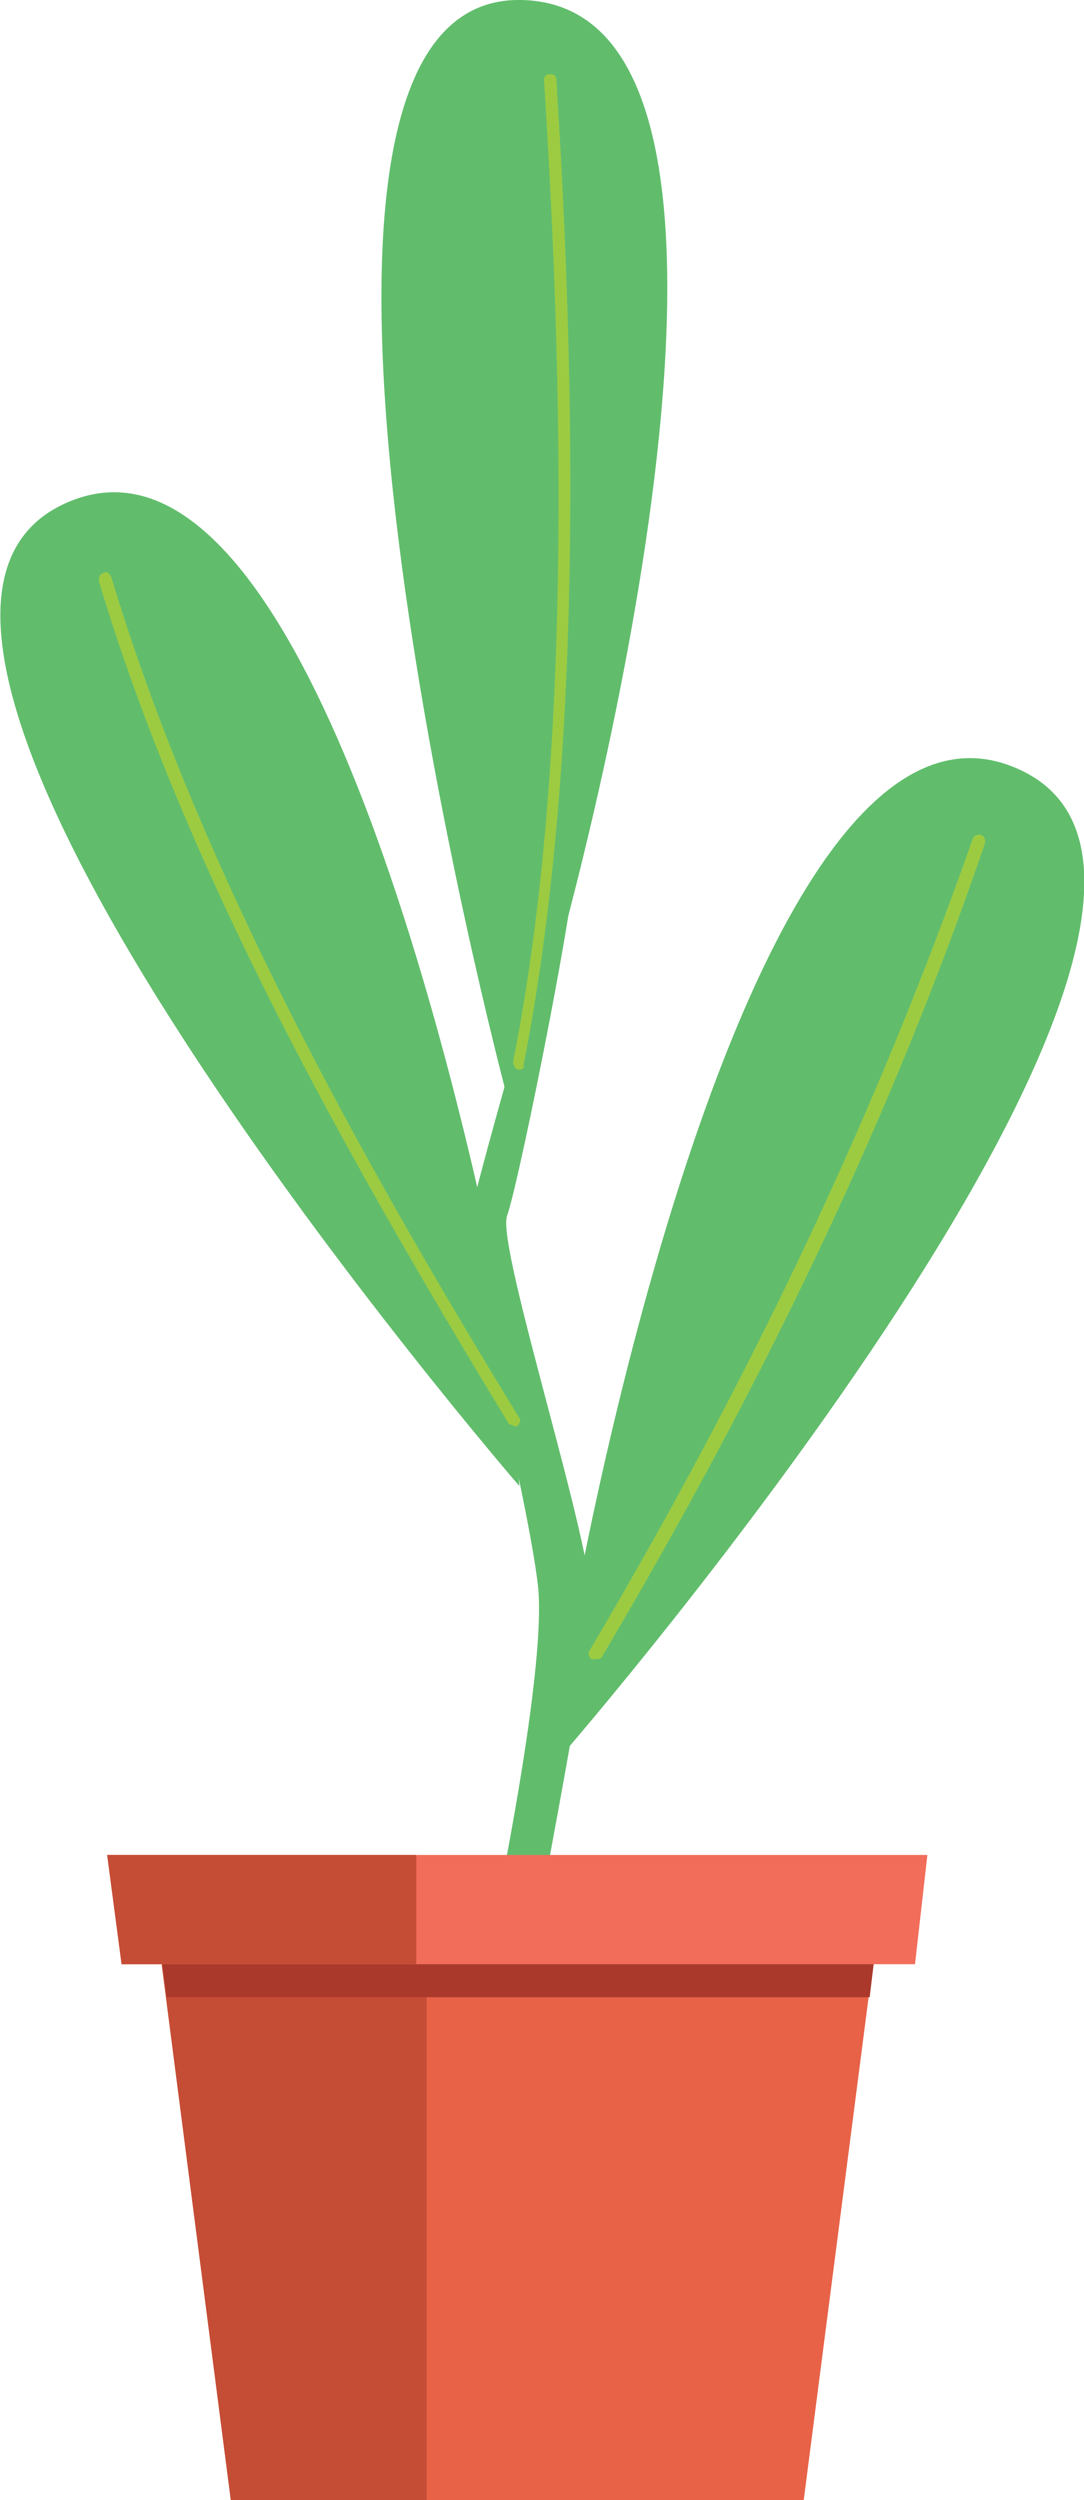
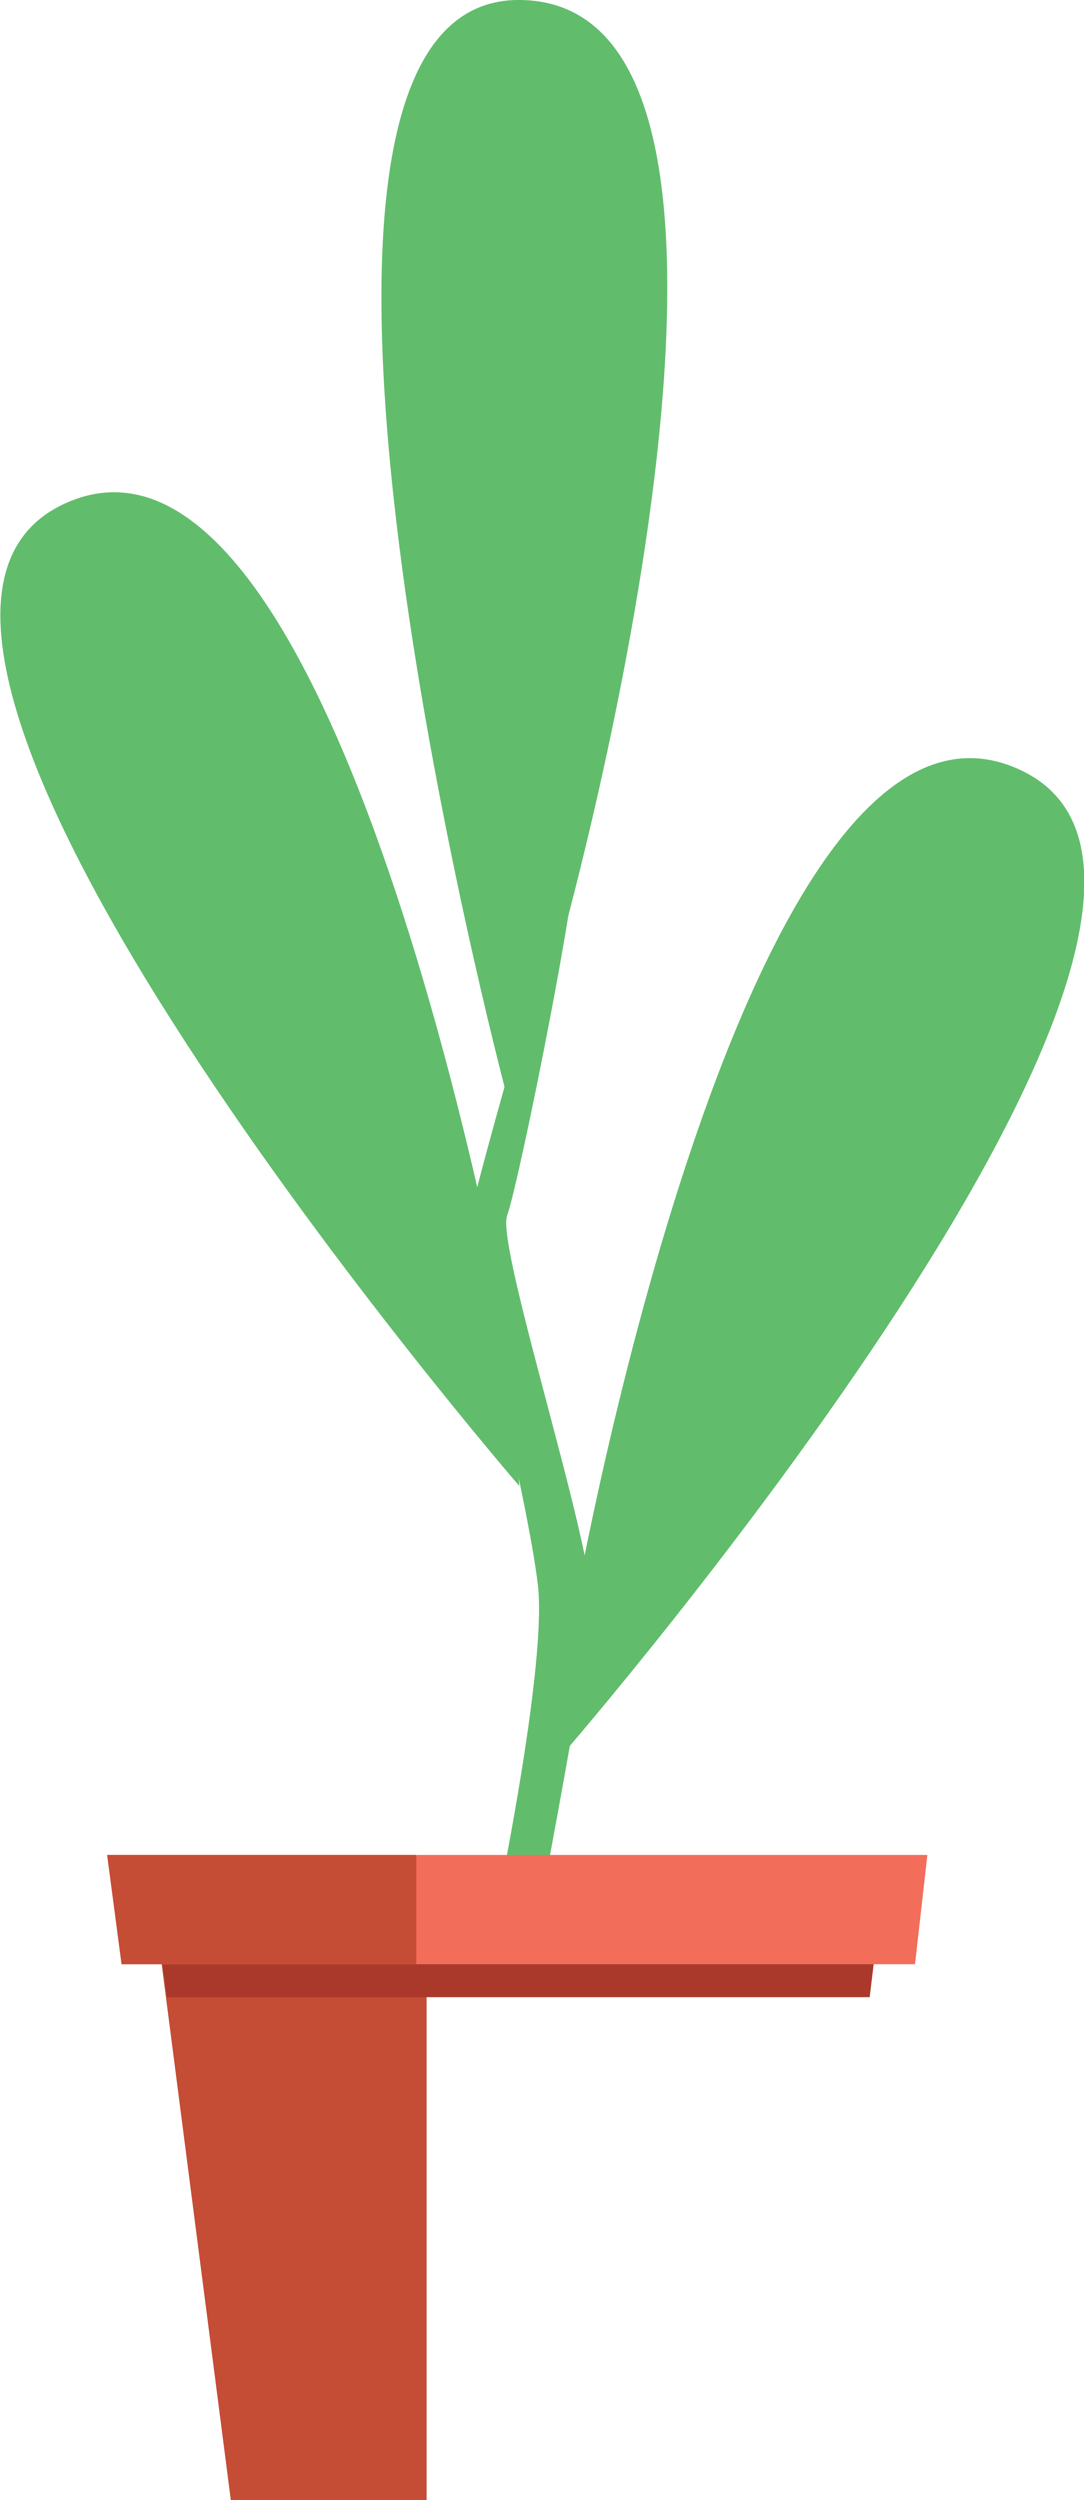
<svg xmlns="http://www.w3.org/2000/svg" version="1.1" id="Layer_1" x="0" y="0" width="52.6" height="121.3" xml:space="preserve">
  <style>.st3{fill:#c54c35}.st4{fill:#61bd6c}.st5{fill:#9ccb42}</style>
  <path class="st4" d="M23.6 95s3-13.8 2.5-18.1-3.5-16-3.3-17.7c.2-1.7 5.1-18.3 5.1-18.3.6 0-2.7 16.5-3.3 18.1-.5 1.6 4.3 16.3 4.1 19-.2 2.7-3.1 17.8-3.1 17.8l-2-.8z" />
-   <path class="st4" d="M27.9 77.9s8.3-47 21.7-40.5S27.4 85 27.4 85l.5-7.1zM24.7 65S16.4 18 3 24.5C-10.3 31 25.2 72.1 25.2 72.1l-.5-7.1zM27.1 46.2S40.1.3 25.3 0c-14.8-.3-.8 52.8-.8 52.8l2.6-6.6z" />
-   <path fill="#e86248" d="M39 121.3H11.2l-4-31H43z" />
+   <path class="st4" d="M27.9 77.9s8.3-47 21.7-40.5S27.4 85 27.4 85l.5-7.1zM24.7 65S16.4 18 3 24.5C-10.3 31 25.2 72.1 25.2 72.1zM27.1 46.2S40.1.3 25.3 0c-14.8-.3-.8 52.8-.8 52.8l2.6-6.6z" />
  <path class="st3" d="M20.7 90.3H7.2l4 31h9.5z" />
  <path fill="#aa392b" d="M42.2 96.9l.8-6.6H7.2l.9 6.6z" />
  <path fill="#f26d5a" d="M44.4 95.3L45 90H5.2l.7 5.3z" />
  <path class="st3" d="M20.2 95.3V90h-15l.7 5.3z" />
-   <path class="st5" d="M28.9 80.5h-.2c-.1-.1-.2-.3-.1-.4 8.1-13.7 14.1-26.6 18.6-39.4.1-.2.2-.2.4-.2.2.1.2.2.2.4-4.4 12.9-10.5 25.8-18.6 39.5-.1.1-.2.1-.3.1M25.2 51.9c-.2 0-.3-.2-.3-.4 2.3-11.6 2.8-27.2 1.5-47.6 0-.2.1-.3.3-.3.2 0 .3.1.3.3 1.3 20.5.7 36.1-1.6 47.8.1.1-.1.2-.2.2M25 69.2c-.1 0-.2-.1-.3-.1C17.3 56.9 9.1 42.6 4.8 28.2c0-.2 0-.3.2-.4.2-.1.3 0 .4.2 4.3 14.3 12.4 28.7 19.8 40.8.1.1 0 .3-.1.4H25" />
</svg>